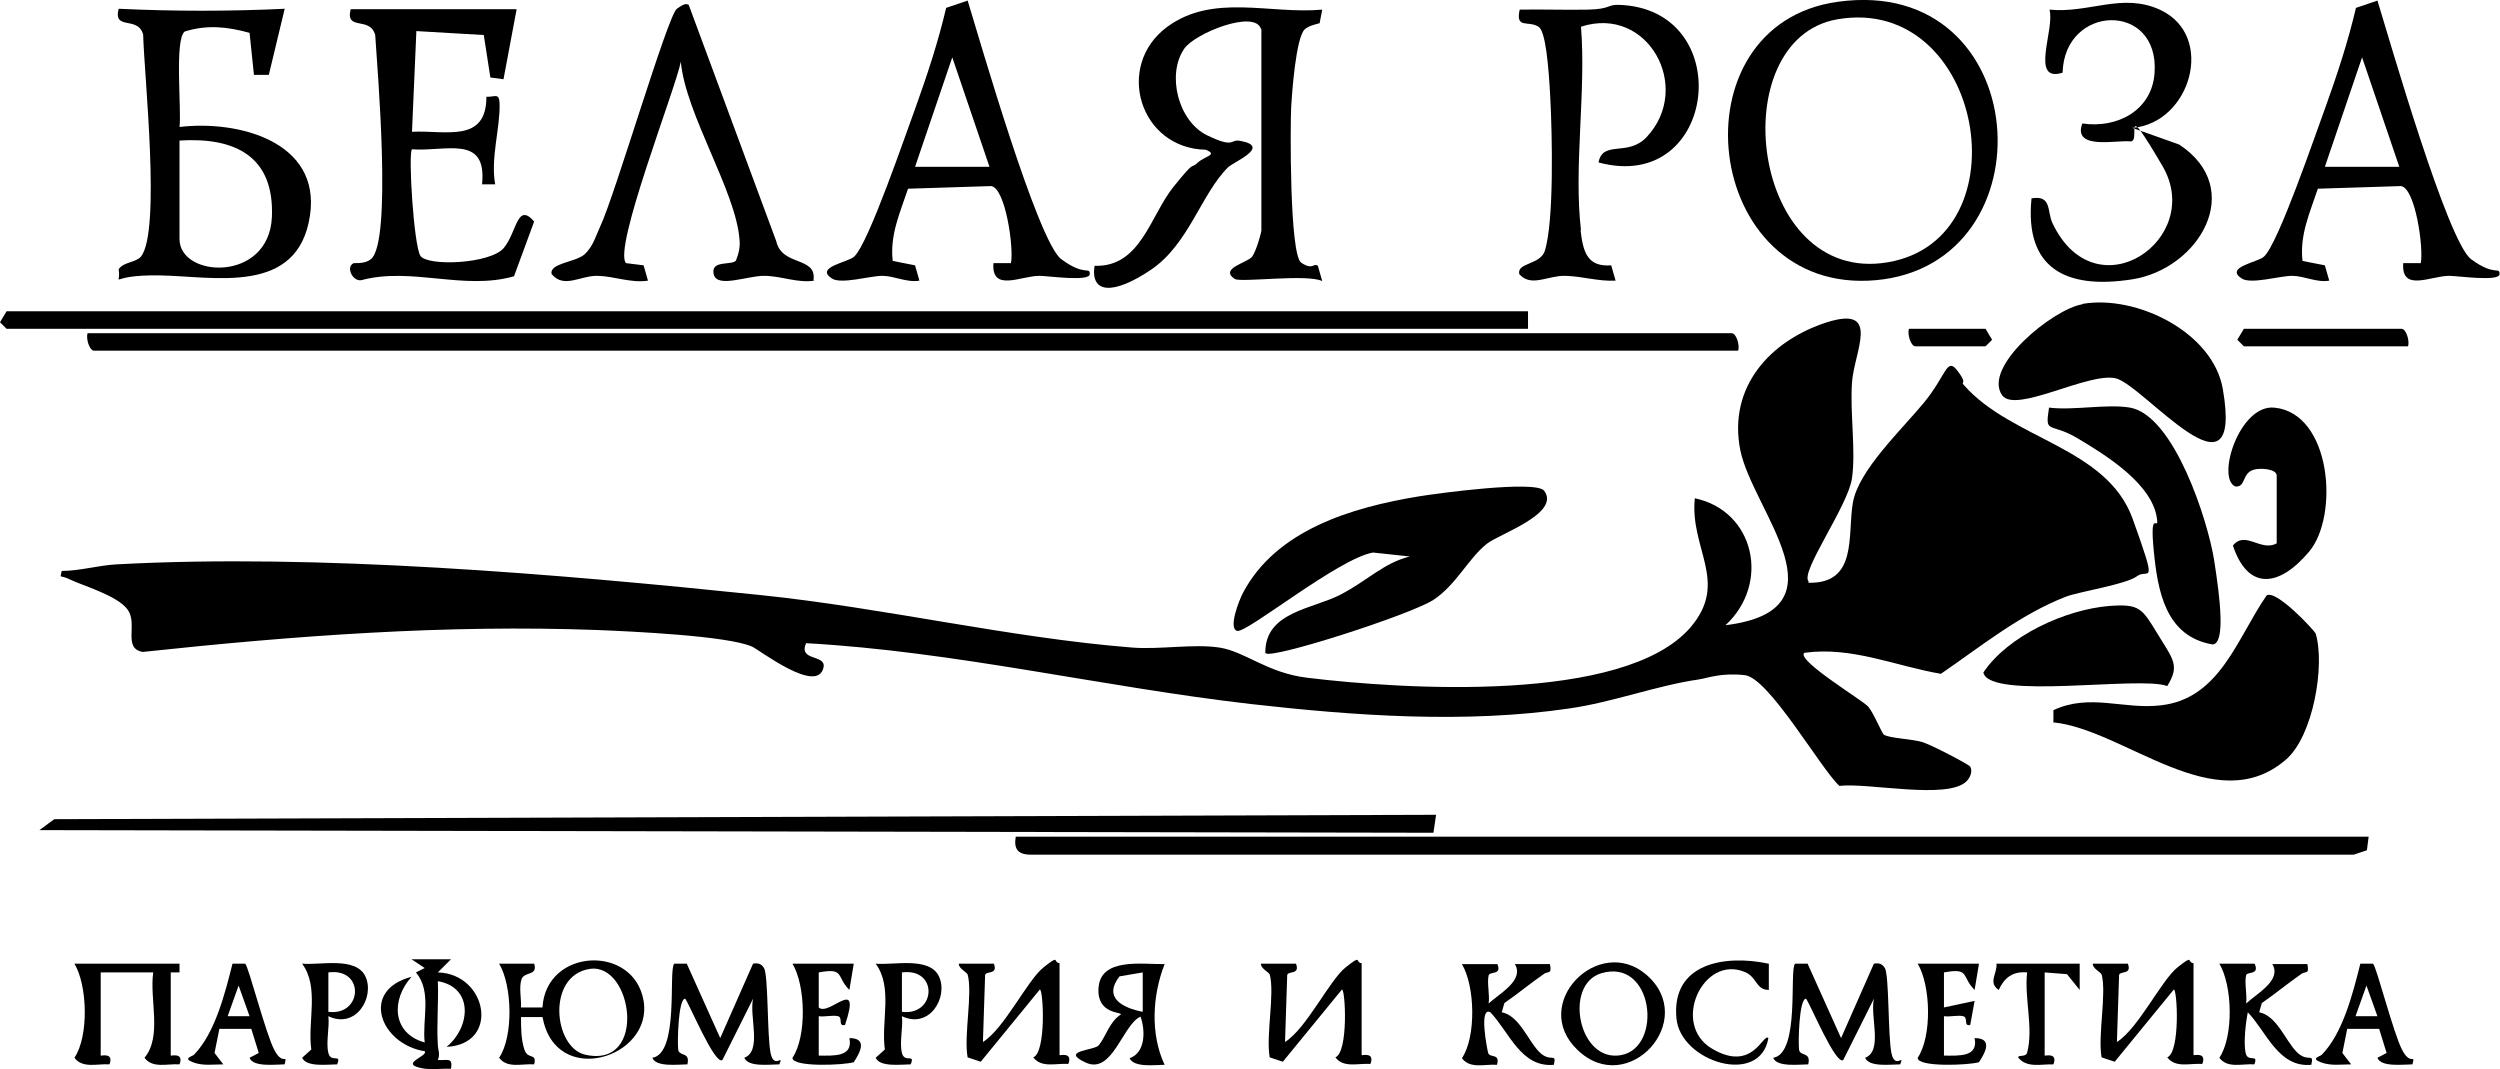
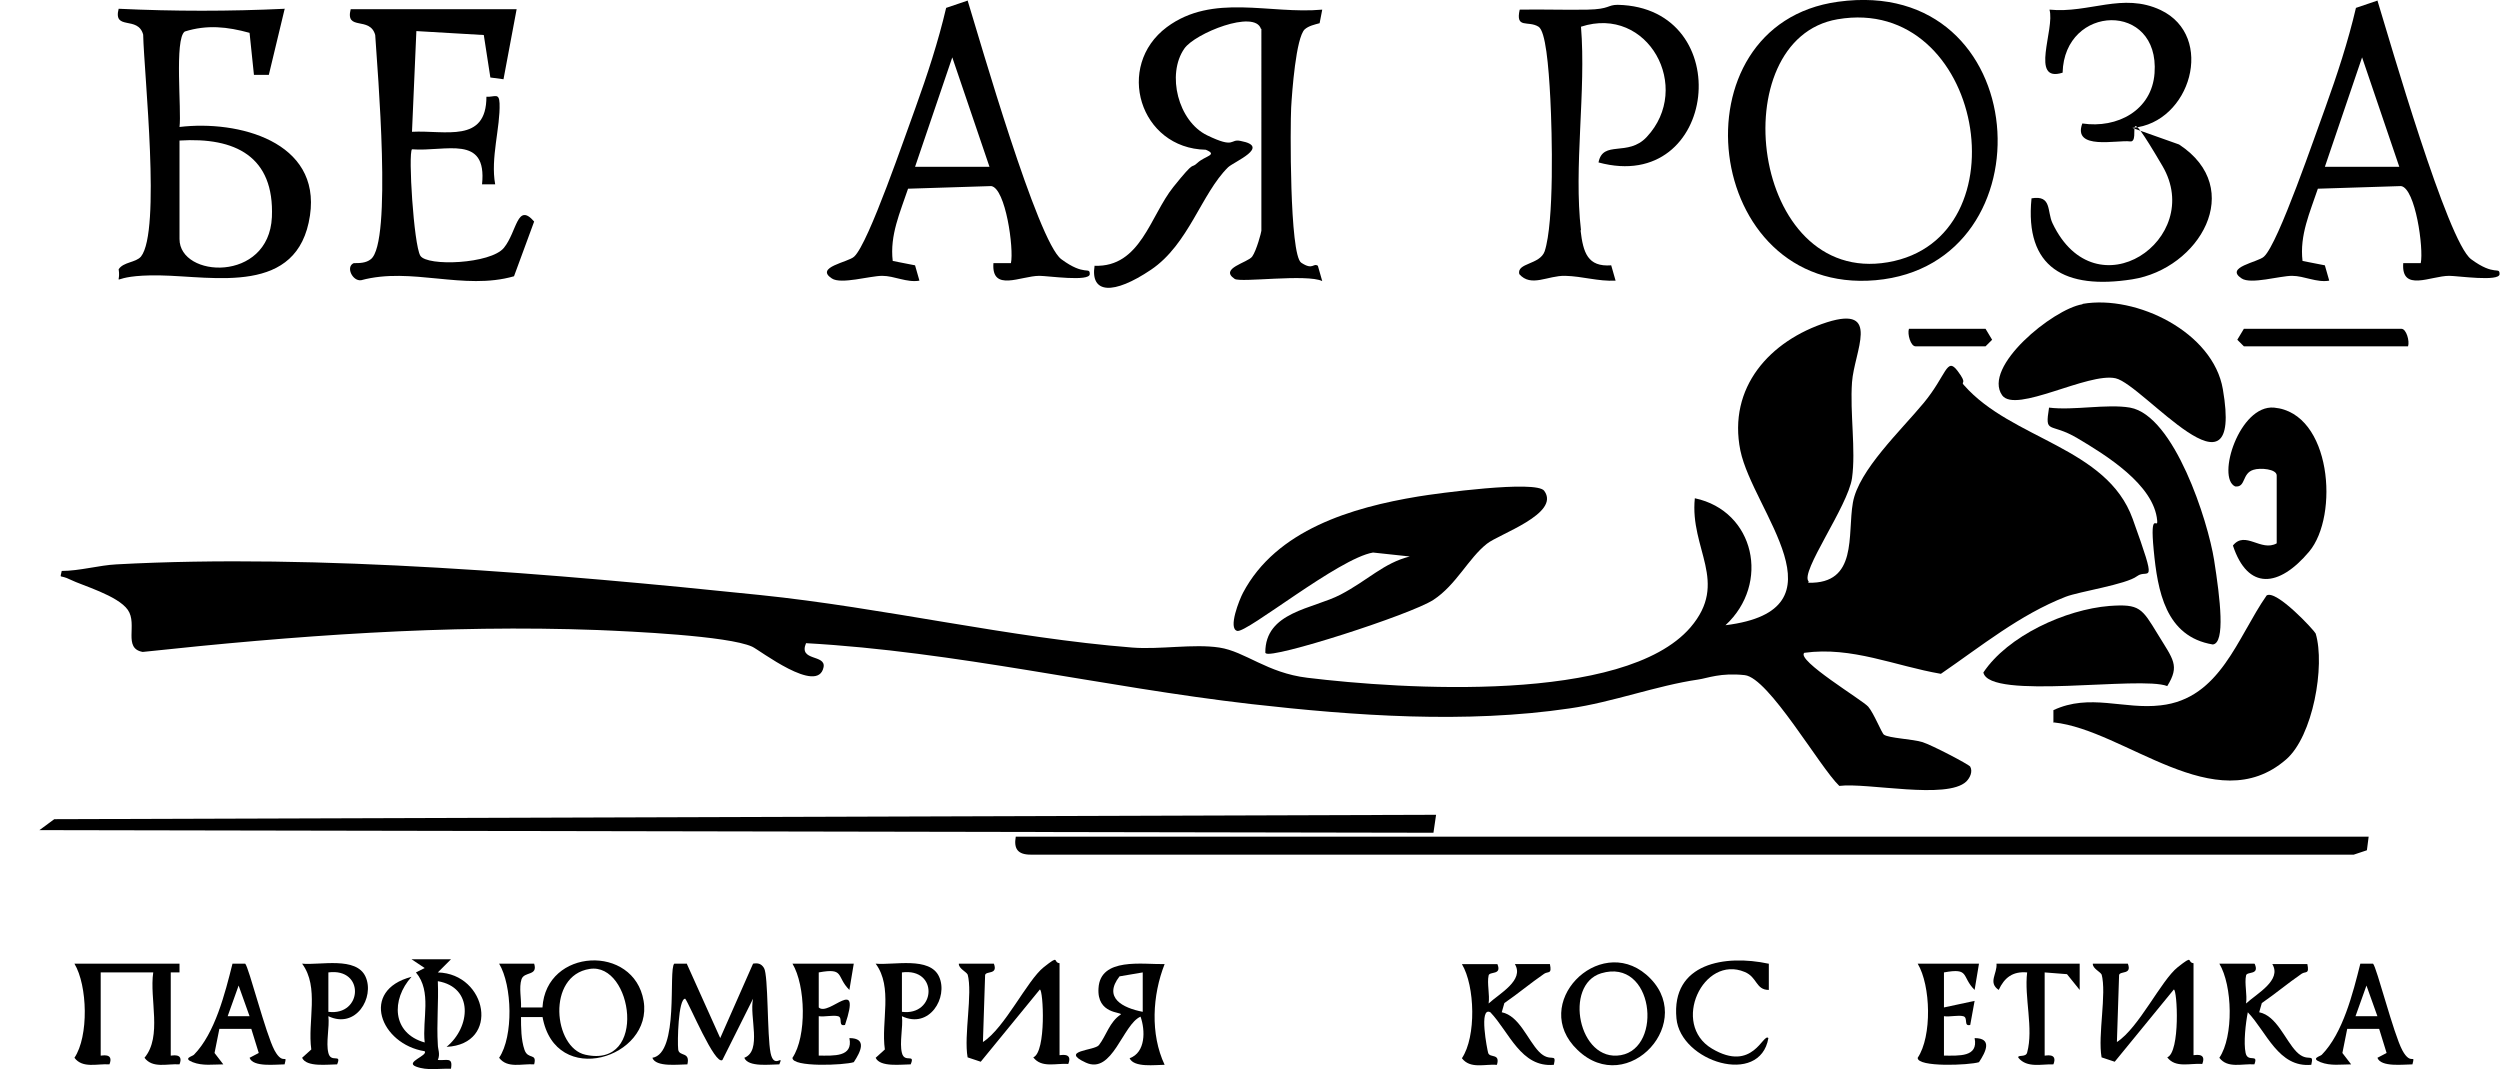
<svg xmlns="http://www.w3.org/2000/svg" id="_Слой_1" version="1.1" viewBox="0 0 571 244.2">
  <path d="M413,133.1c11.4.3,8.9-10.9,10.2-18.3s11-16.5,16.2-22.8,5.2-10.6,7.7-7.3.5,2.3,1.5,3.3c10.9,12.4,32.6,14.1,38.5,30.5s3.5,11.2,1,13.1-13.2,3.5-16.3,4.7c-10.5,4.1-19.3,11.3-28.5,17.6-10.5-1.8-20.3-6.3-31.2-4.8-1.9,1.7,13.3,10.8,14.6,12.3s3.1,6.1,3.6,6.4c1.1.8,6.6,1,8.8,1.7s10.6,5.1,10.9,5.6c.6,1.1,0,2.5-.9,3.4-4.4,4.2-22.6.2-29,1-4.5-4.3-16.1-24.7-21.6-25.3s-8.5.7-10.6,1c-9.6,1.4-19.6,5.2-29.4,6.6-23.7,3.5-49,1.7-72.8-1-33.9-3.9-67.5-12-101.6-13.9-1.8,4.2,4.6,2.5,4,5.5-1.3,6.4-14.7-4-16.3-4.7-5.5-2.5-27.9-3.5-35.2-3.8-34.8-1.3-69.5,1.3-104,5-4.6-.8-1.1-6.3-3.4-9.6s-10.5-5.6-13.1-6.9-2.4,0-2-2c4.1,0,8.5-1.3,12.5-1.5,46-2.5,100.7,2.2,147,7,28.2,2.9,57.1,9.8,85,12,6.3.5,14-.9,19.9,0s10.9,5.8,20.1,6.9c21.4,2.6,72.4,6,87.5-11.5,8.9-10.4-.2-17.9,1-29.5,13.7,2.9,17.3,19.5,7,29,28.3-3.5,6.3-26,3.4-39.9-2.9-14.4,6.7-25.1,19.8-29.3,12.4-3.9,6.2,6.7,5.7,13.7s.9,15.5,0,21.9-12,21.6-9.9,23.6Z" />
-   <path d="M397,80.1H21.5c-1.1,0-1.9-2.8-1.5-4h375.5c1.1,0,1.9,2.8,1.5,4Z" />
-   <polygon points="349 71.1 349 75.1 1.5 75.1 0 73.6 1.5 71.1 349 71.1" />
  <polygon points="328 186.1 327.4 190.2 9 189.6 12.4 187.1 328 186.1" />
  <path d="M289,149.1c-.1-9.4,10.9-10,17.2-13.3s9.8-7.2,15.8-8.7l-8.4-.9c-7.8,1.3-28.8,18.4-31,17.9s.5-7.2,1.3-8.7c7.6-14.4,24.9-19.5,40-22,4.2-.7,27-3.8,28.8-1.3,3.8,5.2-10.4,9.9-13.1,12.1-4.2,3.3-7,9.4-12.2,12.8s-37,13.6-38.3,12.2Z" />
  <path d="M541,191.1l-.4,3.1-3,1H235.4c-2.9,0-3.9-1.3-3.4-4.1h309Z" />
  <path d="M419.8.4c44.9-6.2,49,60,8.6,63.6-39.7,3.5-46.6-58.4-8.6-63.6ZM419.7,4.4c-26.4,4.5-20,60.9,11.5,55.5s21.8-61.2-11.5-55.5Z" />
  <path d="M288,6.6c-1.4-4.5-15.1,1-17.5,4.5-4.1,5.9-1.4,16.6,5.2,19.8s5.1.7,7.7,1.3c6.9,1.3-1.5,4.7-2.9,6-6.1,6-9,17.6-17.6,23.4s-13.9,5.5-12.9-.9c10.5.4,12.7-11.4,18-18s3.8-3.9,5.5-5.5,4.8-1.8,1.9-3c-15.1-.3-20.8-19.1-8.9-28,10.5-7.8,23.5-2.9,35.5-4l-.6,3.1c-1.1.3-2.5.6-3.4,1.4-2,1.9-2.9,14.3-3.1,17.9s-.4,33.6,2.3,35.4,2.7,0,3.8.7l1,3.5c-3.5-1.7-18.7.4-20-.5-3.6-2.4,3-3.7,4-5.1s2.1-5.6,2.1-5.9V6.6Z" />
  <path d="M469,165.1v-2.9c8.3-3.9,16.1-.1,24.5-1.1,13.6-1.5,17.5-15.5,24.2-25.1,2.2-1.4,10.9,8,11.2,8.7,2.2,7.3-.6,23.5-6.8,28.8-16.1,13.9-36.8-6.8-53-8.5Z" />
  <path d="M65,2.1l-3.6,15h-3.4s-1-9.6-1-9.6c-5.1-1.4-9.7-1.9-14.8-.3-2.4,1.7-.7,18-1.2,21.8,13.4-1.6,32.3,3.3,29.8,20.2-2.7,18.4-21.9,13.9-34.3,13.7s-8.7,3-9.4-1.4c1.1-1.7,3.9-1.5,5.1-2.9,4.6-5.8.7-41.6.5-50.7-1.2-4.4-6.9-.8-5.6-5.9,12.8.6,25.2.6,38,0ZM41,32.1v22.5c0,8.9,20.4,10,21.1-5,.6-13.9-8.4-18.3-21.1-17.5Z" />
  <path d="M118,2.1l-3,16-3-.4-1.5-9.7-15.4-.9-1,23c7.6-.4,17,2.7,17-8,1.9.1,2.9-1,3,1.5.2,5.5-2.1,12.5-1,18.5h-3c1.2-11.5-8.3-7.4-16-8-.9.9.4,21.8,1.9,24.3s16.1,1.9,19.1-1.8,3-10.5,6.9-6l-4.6,12.5c-11.5,3.3-23.4-2.2-34.9.9-2,.3-3.6-3.1-1.7-3.9,1.3,0,2.8,0,3.9-.9,4.9-3.8,1.5-43.2,1-51.2-1.2-4.4-6.9-.8-5.6-5.9h38Z" />
  <path d="M221,.1c2.8,9.1,16,55.1,21.4,59.1s6.5,1.6,6.5,3.4-9.6.4-11.5.4c-4.2,0-11,3.8-10.5-2.9h4c.7-3.3-1.2-17.1-4.5-17.6l-19,.6c-1.8,5.4-4.2,10.6-3.5,16.5l5.1,1,1,3.5c-2.9.5-5.7-1.1-8.5-1.1s-9.4,2-11.5.6c-4-2.6,3.8-3.7,5.1-5,3.3-3,11.8-28.1,14-34,2.7-7.5,5.2-15.1,7-22.8l5-1.7ZM226,38.1l-8.5-25-8.5,25h17Z" />
  <path d="M543,.1c2.8,9.1,16,55.1,21.4,59.1s6.5,1.6,6.5,3.4-9.6.4-11.5.4c-4.2,0-11,3.8-10.5-2.9h4c.7-3.3-1.2-17.1-4.5-17.6l-19,.6c-1.8,5.4-4.2,10.6-3.5,16.5l5.1,1,1,3.5c-2.9.5-5.7-1.1-8.5-1.1s-9.4,2-11.5.6c-4-2.6,3.8-3.7,5.1-5,3.3-3,11.8-28.1,14-34,2.7-7.5,5.2-15.1,7-22.8l5-1.7ZM548,38.1l-8.5-25-8.5,25h17Z" />
  <path d="M361,52.6c.6,5.1,1.6,8.4,7,8l1,3.5c-4,.2-7.5-1-11.5-1.1s-7.8,2.7-10.5-.4c-.6-2.6,4.7-2.1,5.8-5.2,2.2-6.7,1.7-27,1.3-34.8s-1.1-15.5-2.7-16.5c-2.4-1.5-5.3.6-4.3-3.9,5.2-.1,10.4.1,15.5,0s4.5-1.1,6.9-1.1c27.5.6,22.9,43.4-4.4,36,1-5.2,6.7-1.2,11-5.8,10.6-11.3.3-30.2-15-25.2,1.2,14.7-1.7,32.1,0,46.5Z" />
  <path d="M475.7,69.4c12.3-2.1,29.8,6.5,32,19.5,4.8,27.9-18.2-1.1-24.5-2.5s-22.8,8.1-25.9,3.9c-4.6-6.5,11.6-19.7,18.3-20.8Z" />
-   <path d="M186,64.1c-3.9.6-7.6-1.1-11.5-1.1s-10.8,2.9-11.5-.4,4.2-1.9,5.1-3.1c.6-1.5,1-3.1.8-4.8-.8-11-12.3-28.6-13.4-40.6-1.2,6.2-15.6,42.9-12.5,46l4,.5,1,3.5c-3.9.6-7.6-1-11.5-1.1s-7.7,3-10.5-.4c-.6-2.5,5.5-2.7,7.5-4.5s2.7-4.5,3.6-6.4c3.4-7.2,15.4-48.2,17.5-49.7s2.2-1,2.7-.9l20,54c1.3,5.8,9.3,3.4,8.5,8.9Z" />
  <path d="M487,29.2l10.7,3.8c15.4,10.1,4.6,28.4-10.7,30.8s-24.6-2.6-23-18.5c4.7-.8,3.5,3,4.8,5.7,9.9,20.8,34.9,3.6,25.1-13.1s-4.6-5.2-7.4-5.6-13.2,2.1-10.9-4.1c8,1.2,15.9-3,16.5-11.5,1.2-16.4-20.6-15.8-21-.1-7.6,2.4-1.7-10-3-14.4,9.1.9,16.7-4,25.4.1,12.6,6,6.8,25.8-6.4,26.9Z" />
  <path d="M486.5,93.1c10.1,1.8,17.8,25.9,19.2,34.8s2.6,19-.3,19.3c-10.8-1.8-12.6-12.2-13.5-21.6s1-4.5.8-6.7c-.7-8.2-11.8-15-18.2-18.8s-7.5-.7-6.5-7c5.6.7,13.2-.9,18.5,0Z" />
  <path d="M481.8,138.4c6.9-.5,7.4.5,11,6.4s5.1,7.2,2.2,11.9c-6.1-2.4-40.6,3.3-42-3.1,5.6-8.4,18.8-14.4,28.8-15.2Z" />
  <path d="M520,124.1v-15.5c0-1.5-3.8-1.8-5.3-1.3-2.7.8-1.7,4.1-4.2,3.8-4.3-2,1-18.7,8.9-18,13.1,1.2,14.9,24.7,8,32.9s-14,8.9-17.4-1.4c2.8-3.5,6.4,1.5,10-.5Z" />
  <path d="M123.9,232.3h-4.9c0,2.3,0,5.2.8,7.5s2.9.6,2.2,3.3c-2.8-.2-6.1,1-8-1.5,3.3-4.9,3-16.5,0-21.5h8c.9,2.9-2.3,1.7-2.9,3.6s0,4.4-.1,6.4h4.9c.8-13.6,20.9-14.5,23.1-1.5s-20.2,20.1-23.1,3.6ZM134.7,221.3c-9.9,1.5-8.3,18-1,19.6,14.3,3.2,10.8-21.1,1-19.6Z" />
  <path d="M156.9,220.2l7.6,16.9,7.5-17c1.1-.2,1.9,0,2.5,1,1,1.6.7,15.5,1.5,19.4s3.1,0,2,2.6c-2.1,0-7.1.7-8-1.5,4.1-1.6,1.1-9.3,2-13.5l-7,14c-1.7,1.3-7.5-12.7-8.5-14-1.6,0-1.8,9.9-1.6,11.6s2.8.4,2.1,3.4c-2,0-7.2.7-8-1.5,6.2-1,3.6-20.1,5-21.5h2.9Z" />
-   <path d="M412.9,220.2l7.6,16.9,7.5-17c1.1-.2,1.9,0,2.5,1,1,1.6.7,15.5,1.5,19.4s3.1,0,2,2.6c-2.1,0-7.1.7-8-1.5,4.1-1.6,1.1-9.3,2-13.5l-7,14c-1.7,1.3-7.5-12.7-8.5-14-1.6,0-1.8,9.9-1.6,11.6s2.8.4,2.1,3.4c-2,0-7.2.7-8-1.5,6.2-1,3.6-20.1,5-21.5h2.9Z" />
  <path d="M221,222.6c-.2-.6-2.1-1.4-2-2.5h8c1,2.6-1.8,1.6-2,2.6l-.5,15.3c5-3.2,10.1-14.1,13.9-17.1s2-1.1,3.6-.9v21c0,.1,3.1-.8,2,2-2.8-.2-6.1,1-8-1.5,3-1.2,2.3-15.5,1.5-15.5l-13.5,16.5-3-1c-.9-5.1,1.2-14.5,0-19Z" />
-   <path d="M290,222.6c-.2-.6-2.1-1.4-2-2.5h8c1,2.6-1.8,1.6-2,2.6l-.5,15.3c5-3.2,10.1-14.1,13.9-17.1s2-1.1,3.6-.9v21c0,.1,3.1-.8,2,2-2.8-.2-6.1,1-8-1.5,3-1.2,2.3-15.5,1.5-15.5l-13.5,16.5-3-1c-.9-5.1,1.2-14.5,0-19Z" />
  <path d="M480,222.6c-.2-.6-2.1-1.4-2-2.5h8c1,2.6-1.8,1.6-2,2.6l-.5,15.3c5-3.2,10.1-14.1,13.9-17.1s2-1.1,3.6-.9v21c0,.1,3.1-.8,2,2-2.8-.2-6.1,1-8-1.5,3-1.2,2.3-15.5,1.5-15.5l-13.5,16.5-3-1c-.9-5.1,1.2-14.5,0-19Z" />
  <path d="M41,220.1v2s-2,0-2,0v19c0,.1,3.1-.8,2,2-2.8-.2-6.1,1-8-1.5,4.1-4.9,1.1-13.4,2-19.5h-12v19c0,.1,3.1-.8,2,2-2.8-.2-6.1,1-8-1.5,3.3-4.9,3-16.5,0-21.5h24Z" />
  <path d="M100,238.6c0,1.1.6,2.1,0,3.5,2,.2,3.5-.8,3,2-2.6-.1-5.4.5-8-.5s2.8-2.5,2-3.5c-10.1-1.6-14.9-13.9-3-17-4.7,5.2-4.5,12.9,3,15-.6-5.3,1.7-11.6-2-16l2-1-3-2h9s-3,3-3,3c11.3.3,14.3,16.4,2,17,5.5-4.5,6.2-13.6-2-15,.2,4.8-.3,9.7,0,14.5Z" />
  <path d="M515,220.2c1.1,2.6-1.8,1.6-2,2.6-.4,1.8.3,4.4,0,6.4,2.5-2.3,8.2-5.3,6-9h8c.5,2.4-.4,1.6-1.3,2.2-3.2,2.2-5.9,4.5-9.1,6.7l-.6,2.1c4,.8,5.9,6.3,8.5,9s4.1,0,3.4,3c-7.5.7-10.2-7.5-14.5-12-.5,2.5-1,7-.5,9.3s3,0,2,2.6c-2.8-.2-6.1,1-8-1.5,3.3-4.9,3-16.5,0-21.5h8Z" />
  <path d="M342,220.2c1.1,2.6-1.8,1.6-2,2.6-.4,1.8.3,4.4,0,6.4,2.5-2.3,8.2-5.3,6-9h8c.5,2.4-.4,1.6-1.3,2.2-3.2,2.2-5.9,4.5-9.1,6.7l-.6,2.1c4,.8,5.9,6.3,8.5,9s4.1,0,3.4,3c-7.5.7-10.2-7.5-14.5-12-2.7-1.4-.7,8.6-.5,9.3.4,1.2,2.8,0,2,2.7-2.8-.2-6.1,1-8-1.5,3.3-4.9,3-16.5,0-21.5h8Z" />
  <path d="M266,220.2c-2.8,7.1-3.3,16,0,23-2.1,0-7,.7-8-1.5,3.7-1.3,3.6-6.4,2.5-9.5-4.1,1.8-6.4,13.3-12.5,10.5s2-2.7,3-4c1.7-2.2,2.4-5.3,5-7,.3-.6-5.5,0-5.1-6,.4-7.1,10.1-5.4,15.1-5.5ZM261,222.1l-5.3.9c-3.8,4.9.7,7.2,5.3,8.1v-9Z" />
  <path d="M360.3,239.8c-11-10.5,4.8-26.5,15.7-17.2,12.1,10.4-4.2,28.3-15.7,17.2ZM365.7,222.3c-8.6,2.6-5.2,20.4,4.5,18.7s7.5-22.3-4.5-18.7Z" />
  <path d="M195,220.1l-1,6c-3.1-3.1-1-5.1-7-4v8c2.3,2.2,9.9-7.6,6,4-1.7.4-.4-1.7-1.6-2s-3,.2-4.4,0v9c3.4,0,7.9.4,7-4,4.1,0,2.6,3.1,1,5.5-2.2.7-14.1,1.2-14-1,3.3-4.9,3-16.5,0-21.5h14Z" />
  <path d="M452,220.1l-1,6c-3.1-3.1-1-5.1-7-4v8s7-1.5,7-1.5l-1,5.5c-1.6.4-.4-1.7-1.6-2s-3,.2-4.4,0v9c3.4,0,7.9.4,7-4,4.1,0,2.6,3.1,1,5.5-2.2.7-14.1,1.2-14-1,3.3-4.9,3-16.5,0-21.5h14Z" />
  <path d="M75,232.1c.3,2.5-.6,6,0,8.4s3.1,0,2,2.6c-2.1,0-7,.7-8-1.5l2.1-1.9c-.9-6.4,1.9-14.2-2.1-19.6,4.1.4,12.4-1.7,14.5,3s-2.2,12-8.5,9ZM75,231.1c7.8,1,8.4-10.1,0-9v9Z" />
  <path d="M206,232.1c.3,2.5-.6,6,0,8.4s3.1,0,2,2.6c-2.1,0-7,.7-8-1.5l2.1-1.9c-.9-6.4,1.9-14.2-2.1-19.6,4.1.4,12.4-1.7,14.5,3s-2.2,12-8.5,9ZM206,231.1c7.8,1,8.4-10.1,0-9v9Z" />
  <path d="M404,220.1v6c-3,0-2.6-2.9-5.5-4.1-9.5-4-16.9,11.9-7.5,17.5s11.7-3.7,12.9-2.4c-1.9,11.1-20.1,5.4-21-4.5-1.2-12.7,11.2-14.6,21-12.5Z" />
  <path d="M56,220.1c.8.7,4.7,16.1,6.7,19.8s3,.5,2.3,3.2c-2,0-7.2.7-8-1.5l2.1-1.1-1.7-5.5h-7.3c0,.1-1.1,5.5-1.1,5.5l2,2.6c-2.3,0-4.7.4-7-.5s-.1-1.3.3-1.7c4.8-4.9,7.1-14,8.8-20.8h3ZM57,232.1l-2.5-7-2.5,7h5Z" />
  <path d="M542,220.1c.8.7,4.7,16.1,6.7,19.8s3,.5,2.3,3.2c-2,0-7.2.7-8-1.5l2.1-1.1-1.7-5.5h-7.3c0,.1-1.1,5.5-1.1,5.5l2,2.6c-2.3,0-4.7.4-7-.5s-.1-1.3.3-1.7c4.8-4.9,7.1-14,8.8-20.8h3ZM543,232.1l-2.5-7-2.5,7h5Z" />
  <path d="M550,79.1h-37.5l-1.5-1.5,1.5-2.5h36c1.1,0,1.9,2.8,1.5,4Z" />
  <path d="M475,220.1v6s-2.9-3.6-2.9-3.6l-5.1-.4v19c0,.1,3.1-.8,2,2-2.7-.1-6,.9-8-1.5-.3-.8,1.7,0,2-1.2,1.5-5.5-.7-12.6,0-18.3-3.3-.3-5.2,1.2-6.5,4-2.5-1.7-.3-3.7-.5-6h19Z" />
  <path d="M436,75.1h17.5l1.5,2.5-1.5,1.5h-16c-1.1,0-1.9-2.8-1.5-4Z" />
</svg>